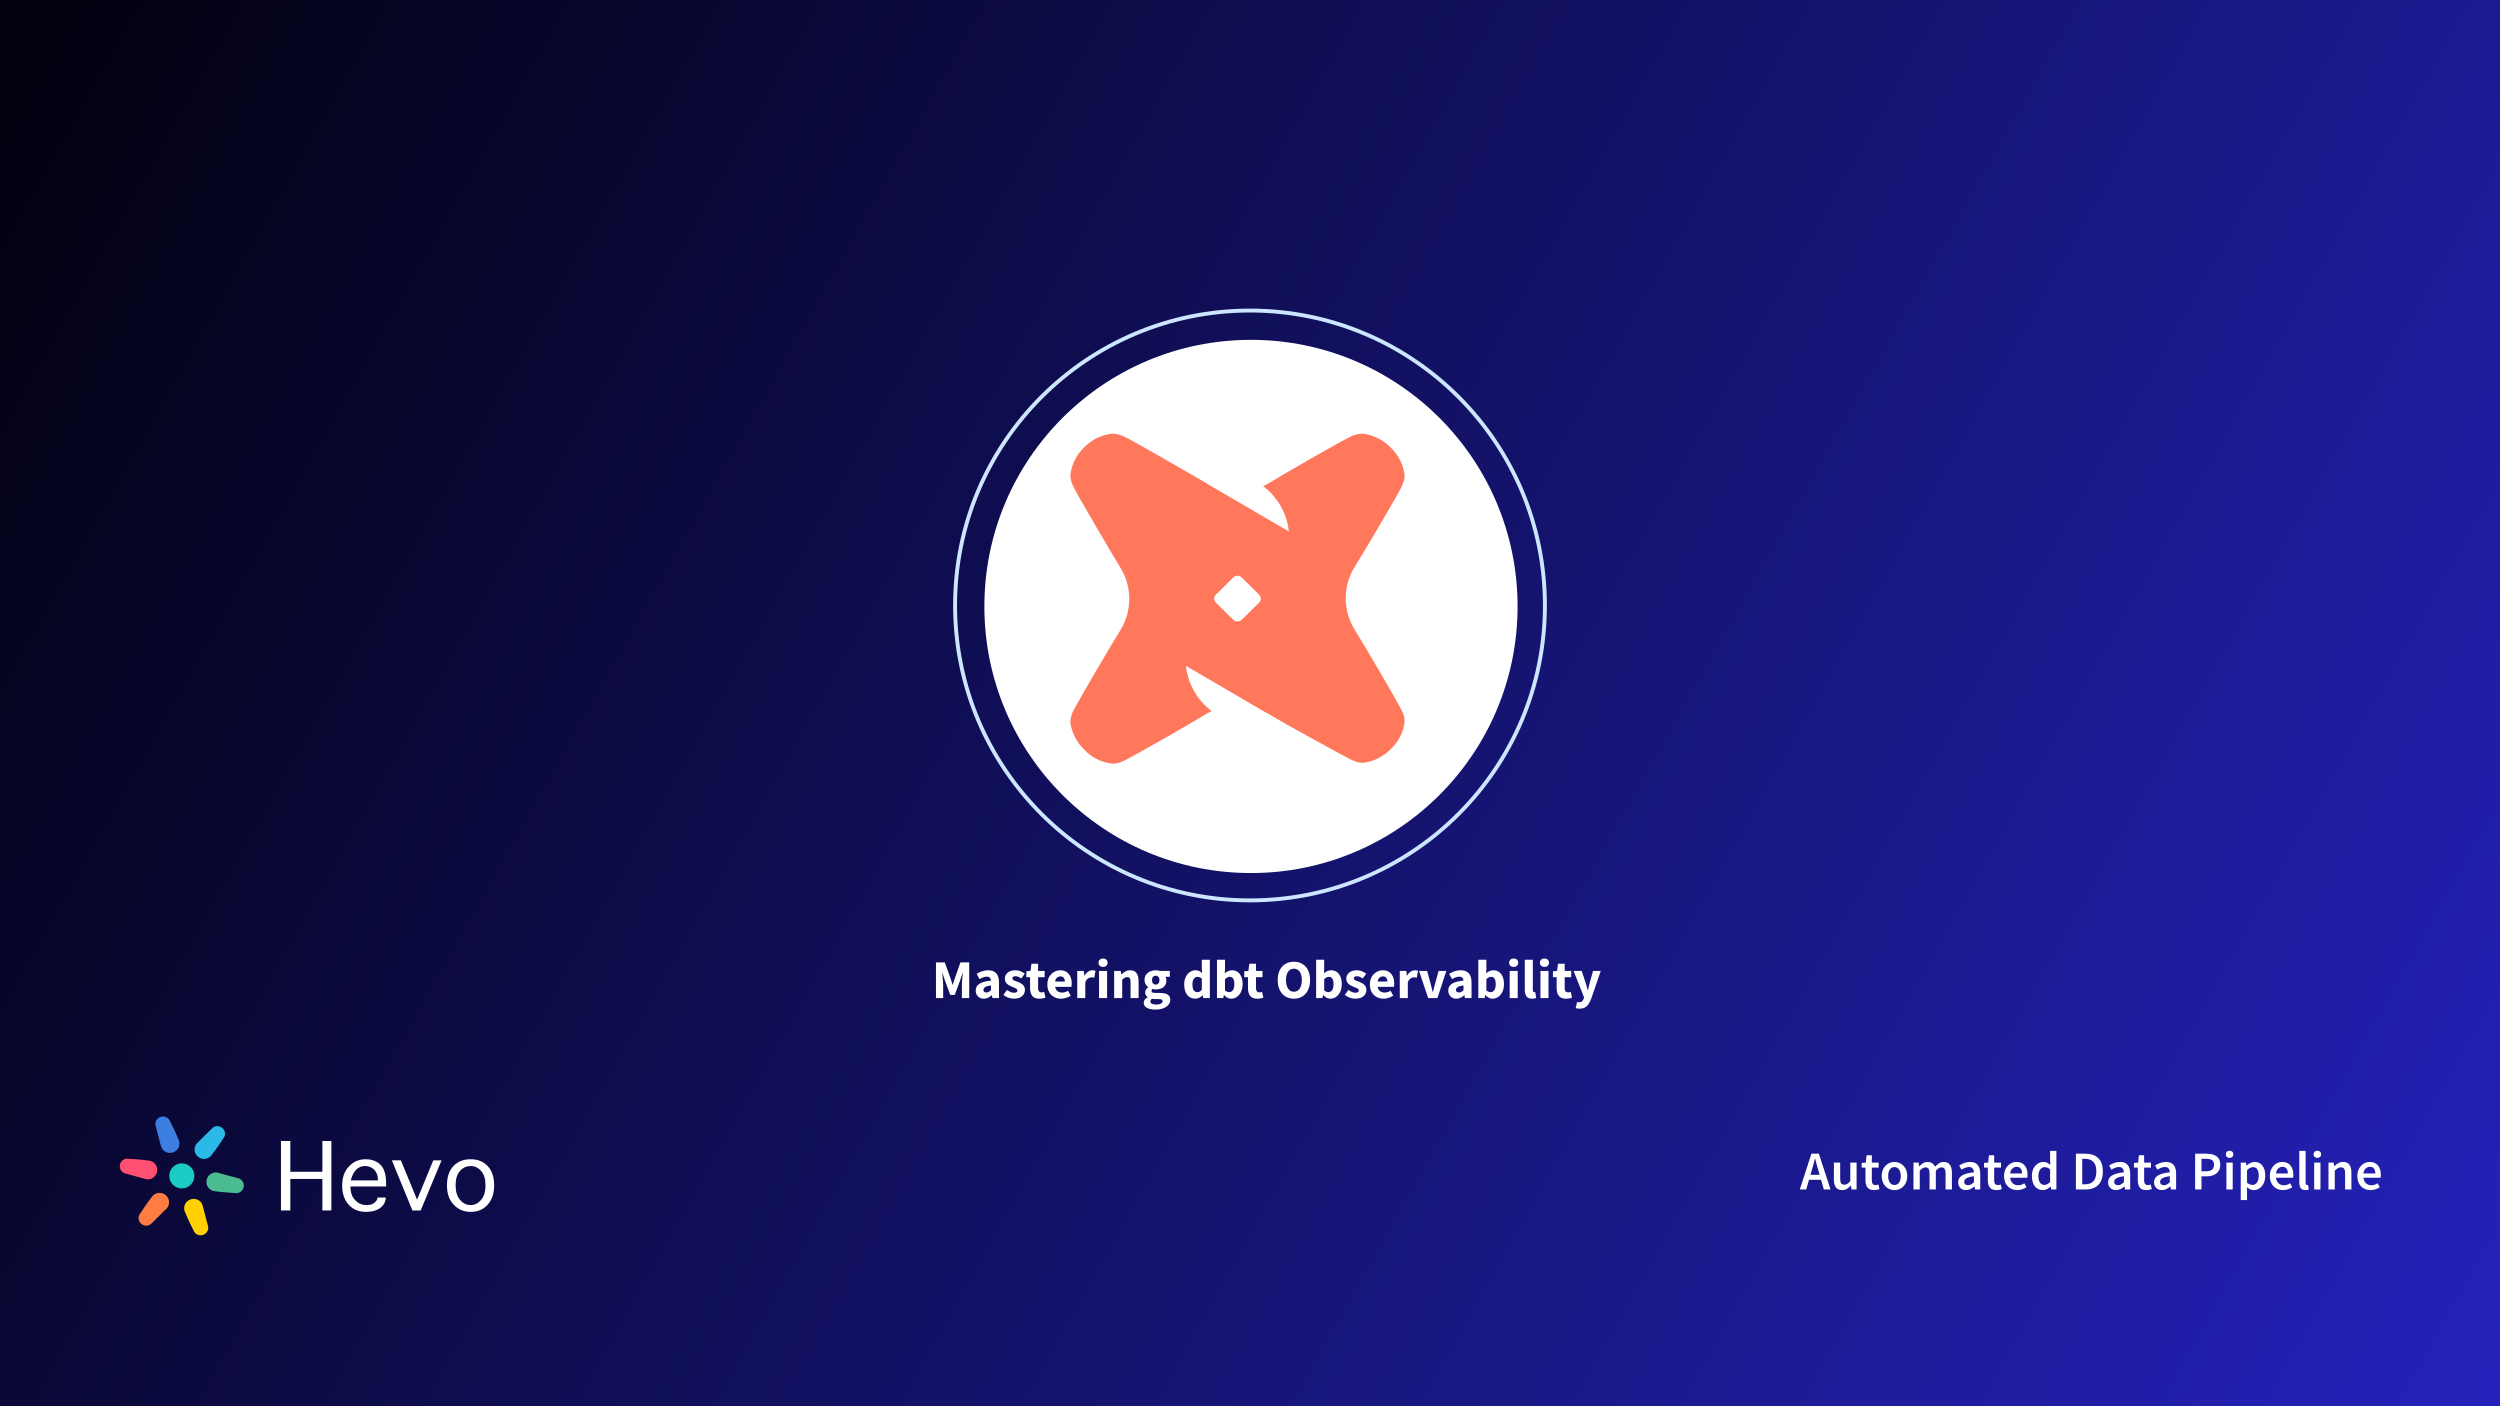
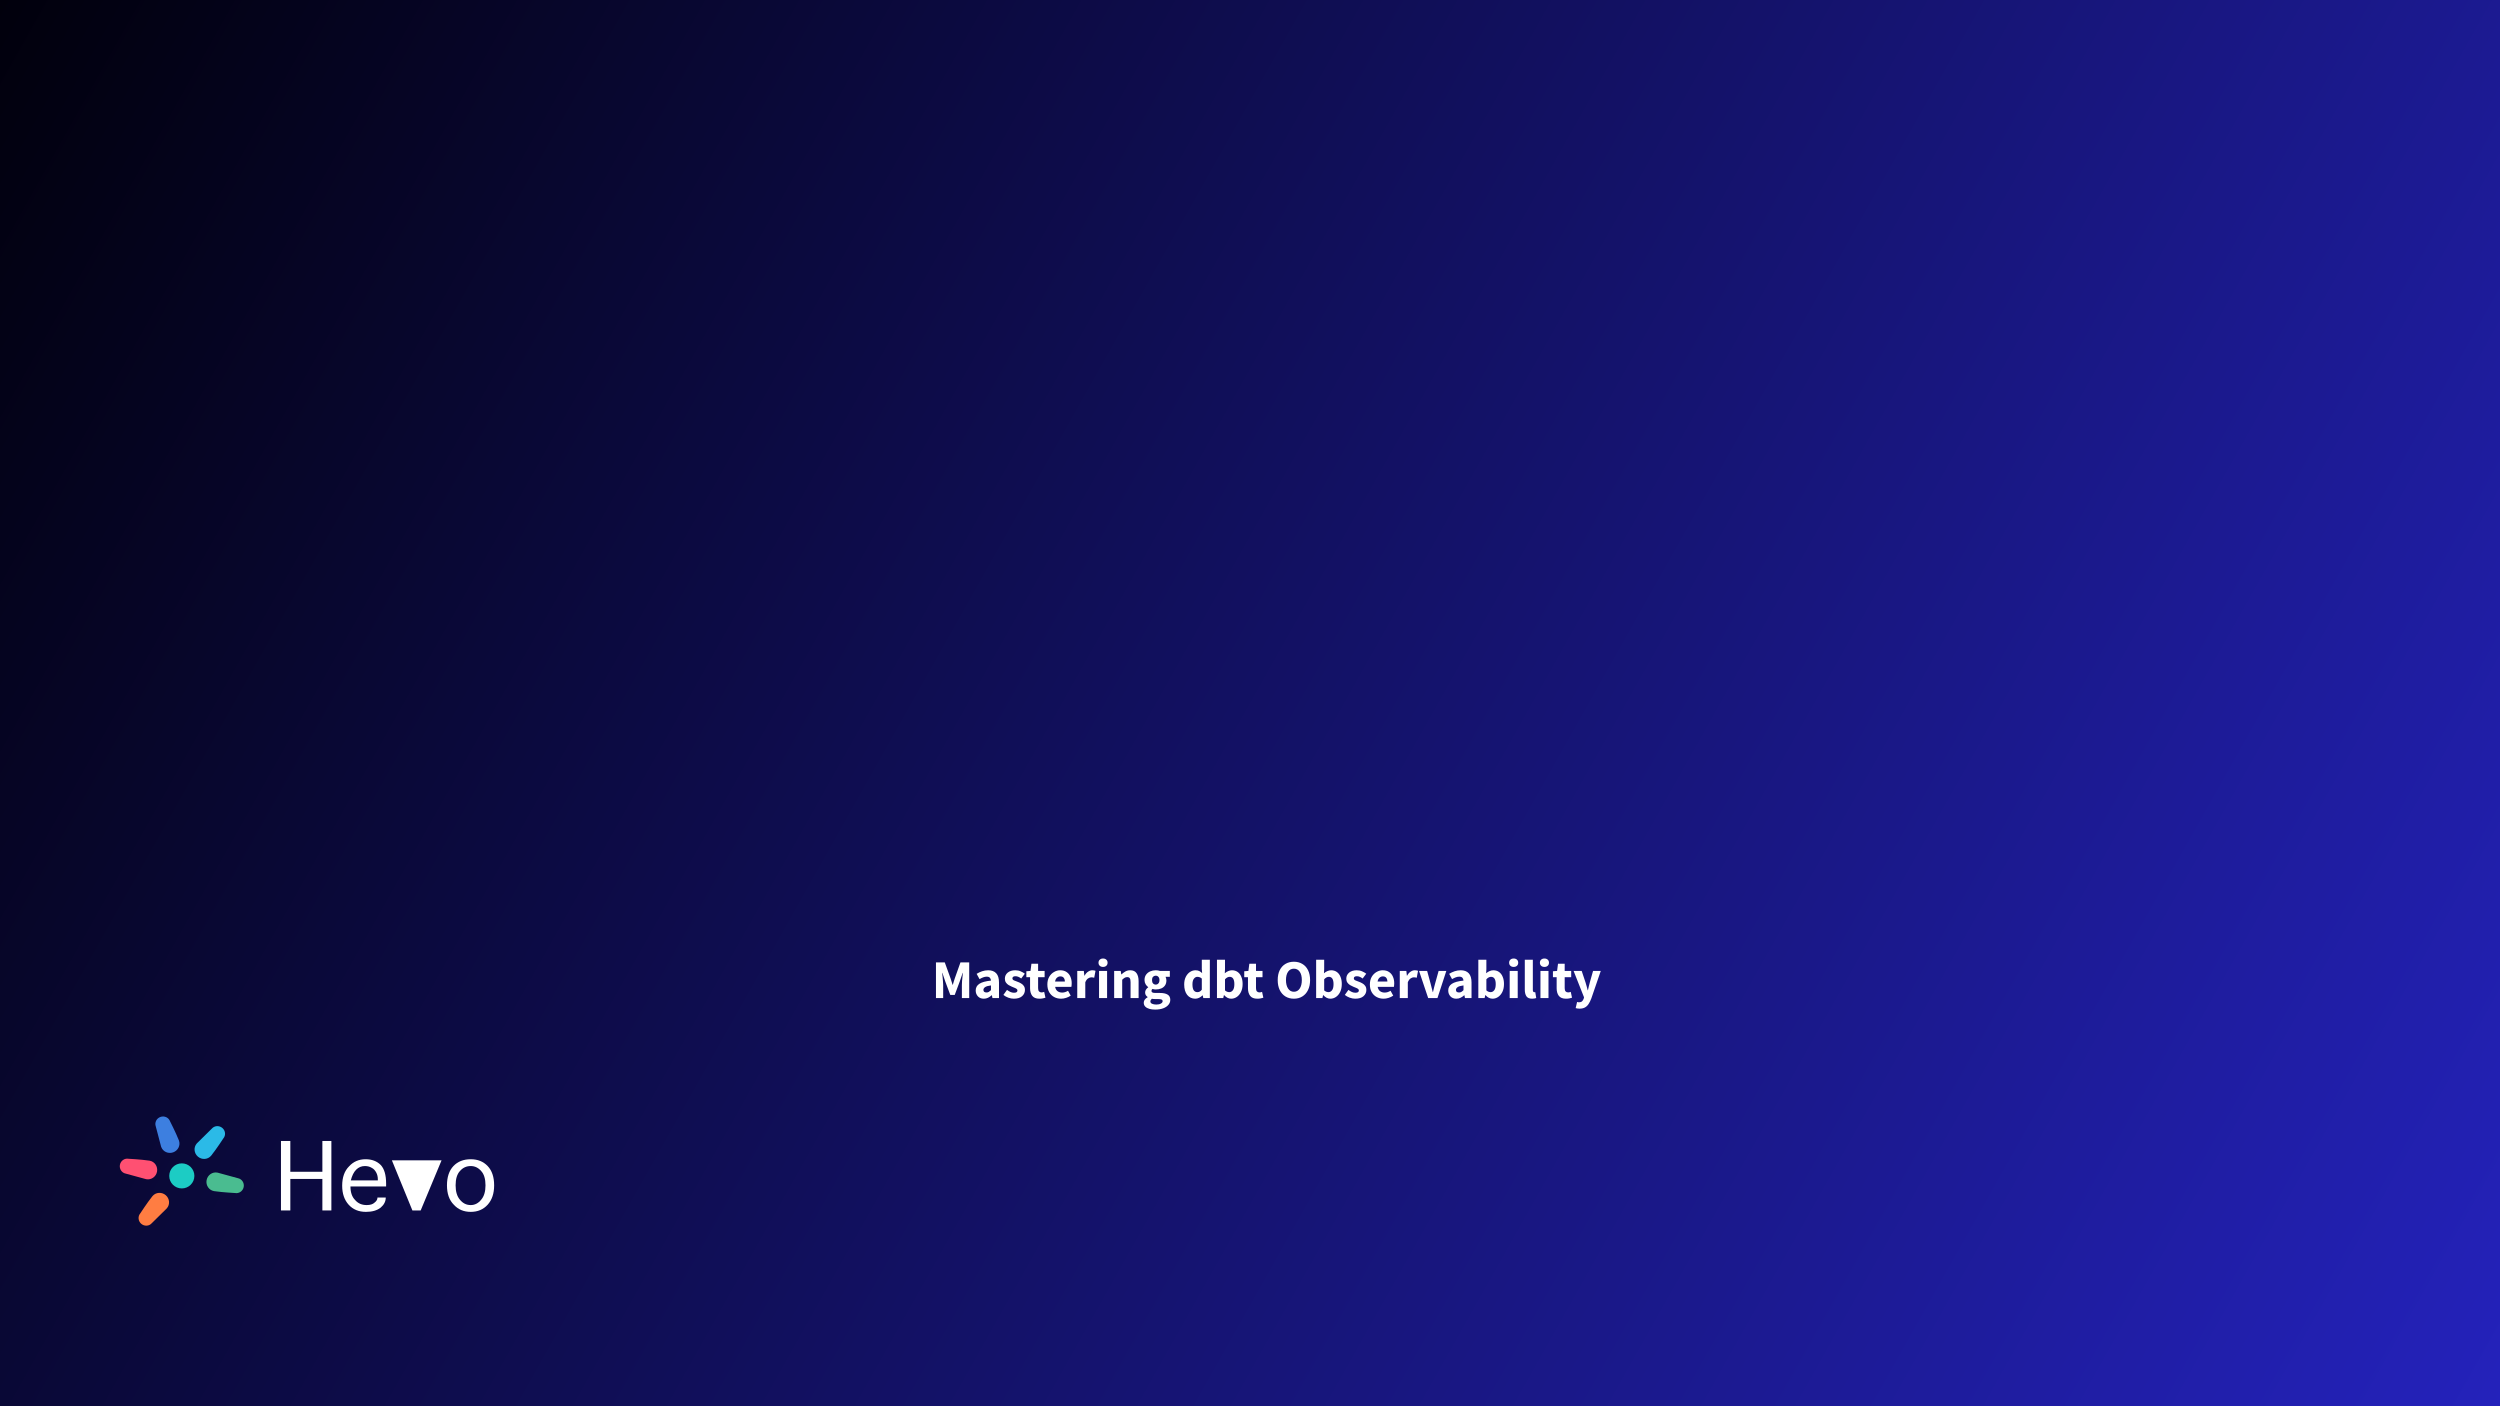
<svg xmlns="http://www.w3.org/2000/svg" width="1280" height="720" viewBox="0 0 1280 720" fill="none">
  <rect x="0" y="0" width="1280" height="720" fill="#333333" stroke="none" />
  <g clip-path="url(#clip0_17902_6998)">
    <rect width="1280" height="720" fill="url(#paint0_linear_17902_6998)" />
-     <path d="M927.619 599.256L926.975 601.496H931.651L931.007 599.256C930.708 598.285 930.419 597.287 930.139 596.26C929.878 595.233 929.616 594.216 929.355 593.208H929.243C929 594.235 928.739 595.261 928.459 596.288C928.198 597.296 927.918 598.285 927.619 599.256ZM921.487 609L927.451 590.688H931.259L937.223 609H933.807L932.379 604.044H926.219L924.791 609H921.487ZM943.179 609.336C941.704 609.336 940.631 608.86 939.959 607.908C939.287 606.956 938.951 605.612 938.951 603.876V595.252H942.171V603.456C942.171 604.595 942.339 605.397 942.675 605.864C943.011 606.331 943.552 606.564 944.299 606.564C944.896 606.564 945.419 606.415 945.867 606.116C946.334 605.817 946.828 605.332 947.351 604.66V595.252H950.571V609H947.939L947.687 606.984H947.603C947.006 607.693 946.352 608.263 945.643 608.692C944.934 609.121 944.112 609.336 943.179 609.336ZM959.493 609.336C957.907 609.336 956.777 608.879 956.105 607.964C955.452 607.031 955.125 605.827 955.125 604.352V597.8H953.165V595.392L955.293 595.252L955.685 591.5H958.373V595.252H961.873V597.8H958.373V604.352C958.373 605.957 959.017 606.76 960.305 606.76C960.548 606.76 960.8 606.732 961.061 606.676C961.323 606.601 961.547 606.527 961.733 606.452L962.293 608.832C961.92 608.963 961.491 609.075 961.005 609.168C960.539 609.28 960.035 609.336 959.493 609.336ZM969.957 609.336C968.818 609.336 967.754 609.056 966.765 608.496C965.776 607.917 964.973 607.096 964.357 606.032C963.741 604.949 963.433 603.652 963.433 602.14C963.433 600.609 963.741 599.312 964.357 598.248C964.973 597.165 965.776 596.344 966.765 595.784C967.754 595.205 968.818 594.916 969.957 594.916C971.114 594.916 972.188 595.205 973.177 595.784C974.166 596.344 974.969 597.165 975.585 598.248C976.201 599.312 976.509 600.609 976.509 602.14C976.509 603.652 976.201 604.949 975.585 606.032C974.969 607.096 974.166 607.917 973.177 608.496C972.188 609.056 971.114 609.336 969.957 609.336ZM969.957 606.704C970.965 606.704 971.758 606.284 972.337 605.444C972.916 604.604 973.205 603.503 973.205 602.14C973.205 600.759 972.916 599.648 972.337 598.808C971.758 597.968 970.965 597.548 969.957 597.548C968.949 597.548 968.156 597.968 967.577 598.808C967.017 599.648 966.737 600.759 966.737 602.14C966.737 603.503 967.017 604.604 967.577 605.444C968.156 606.284 968.949 606.704 969.957 606.704ZM979.696 609V595.252H982.356L982.58 597.128H982.692C983.271 596.512 983.896 595.989 984.568 595.56C985.259 595.131 986.034 594.916 986.892 594.916C987.9 594.916 988.703 595.14 989.3 595.588C989.916 596.017 990.383 596.615 990.7 597.38C991.354 596.671 992.035 596.083 992.744 595.616C993.472 595.149 994.266 594.916 995.124 594.916C996.58 594.916 997.654 595.392 998.344 596.344C999.035 597.296 999.38 598.64 999.38 600.376V609H996.132V600.796C996.132 599.657 995.955 598.855 995.6 598.388C995.264 597.921 994.742 597.688 994.032 597.688C993.174 597.688 992.212 598.257 991.148 599.396V609H987.928V600.796C987.928 599.657 987.751 598.855 987.396 598.388C987.06 597.921 986.528 597.688 985.8 597.688C984.942 597.688 983.98 598.257 982.916 599.396V609H979.696ZM1006.63 609.336C1005.43 609.336 1004.45 608.963 1003.69 608.216C1002.94 607.469 1002.57 606.499 1002.57 605.304C1002.57 603.829 1003.21 602.691 1004.5 601.888C1005.79 601.067 1007.84 600.507 1010.66 600.208C1010.64 599.48 1010.44 598.855 1010.07 598.332C1009.72 597.791 1009.07 597.52 1008.14 597.52C1007.47 597.52 1006.8 597.651 1006.15 597.912C1005.52 598.173 1004.89 598.491 1004.27 598.864L1003.1 596.708C1003.86 596.223 1004.72 595.803 1005.67 595.448C1006.64 595.093 1007.67 594.916 1008.75 594.916C1010.47 594.916 1011.75 595.429 1012.59 596.456C1013.45 597.464 1013.88 598.929 1013.88 600.852V609H1011.22L1010.99 607.488H1010.88C1010.27 608.011 1009.6 608.449 1008.89 608.804C1008.2 609.159 1007.45 609.336 1006.63 609.336ZM1007.66 606.816C1008.22 606.816 1008.73 606.685 1009.17 606.424C1009.64 606.144 1010.14 605.771 1010.66 605.304V602.224C1008.79 602.467 1007.49 602.831 1006.77 603.316C1006.04 603.783 1005.67 604.361 1005.67 605.052C1005.67 605.668 1005.86 606.116 1006.23 606.396C1006.61 606.676 1007.08 606.816 1007.66 606.816ZM1022.14 609.336C1020.55 609.336 1019.42 608.879 1018.75 607.964C1018.1 607.031 1017.77 605.827 1017.77 604.352V597.8H1015.81V595.392L1017.94 595.252L1018.33 591.5H1021.02V595.252H1024.52V597.8H1021.02V604.352C1021.02 605.957 1021.66 606.76 1022.95 606.76C1023.19 606.76 1023.44 606.732 1023.71 606.676C1023.97 606.601 1024.19 606.527 1024.38 606.452L1024.94 608.832C1024.56 608.963 1024.14 609.075 1023.65 609.168C1023.18 609.28 1022.68 609.336 1022.14 609.336ZM1032.85 609.336C1031.58 609.336 1030.44 609.056 1029.41 608.496C1028.38 607.917 1027.57 607.096 1026.97 606.032C1026.38 604.949 1026.08 603.652 1026.08 602.14C1026.08 600.647 1026.38 599.359 1026.97 598.276C1027.59 597.193 1028.38 596.363 1029.35 595.784C1030.32 595.205 1031.34 594.916 1032.41 594.916C1033.66 594.916 1034.7 595.196 1035.54 595.756C1036.38 596.297 1037.02 597.063 1037.45 598.052C1037.88 599.023 1038.09 600.152 1038.09 601.44C1038.09 602.112 1038.04 602.635 1037.95 603.008H1029.21C1029.36 604.221 1029.8 605.164 1030.53 605.836C1031.26 606.508 1032.17 606.844 1033.27 606.844C1033.87 606.844 1034.42 606.76 1034.93 606.592C1035.45 606.405 1035.96 606.153 1036.47 605.836L1037.56 607.852C1036.9 608.281 1036.18 608.636 1035.37 608.916C1034.57 609.196 1033.73 609.336 1032.85 609.336ZM1029.19 600.824H1035.29C1035.29 599.76 1035.06 598.929 1034.59 598.332C1034.12 597.716 1033.42 597.408 1032.49 597.408C1031.69 597.408 1030.97 597.707 1030.33 598.304C1029.72 598.883 1029.34 599.723 1029.19 600.824ZM1045.98 609.336C1044.26 609.336 1042.89 608.701 1041.87 607.432C1040.84 606.163 1040.33 604.399 1040.33 602.14C1040.33 600.647 1040.6 599.359 1041.14 598.276C1041.7 597.193 1042.43 596.363 1043.32 595.784C1044.22 595.205 1045.16 594.916 1046.15 594.916C1046.93 594.916 1047.6 595.056 1048.14 595.336C1048.7 595.597 1049.24 595.961 1049.76 596.428L1049.65 594.216V589.232H1052.87V609H1050.21L1049.99 607.516H1049.87C1049.37 608.02 1048.78 608.449 1048.11 608.804C1047.44 609.159 1046.73 609.336 1045.98 609.336ZM1046.77 606.676C1047.79 606.676 1048.75 606.163 1049.65 605.136V598.724C1049.18 598.295 1048.72 597.996 1048.25 597.828C1047.78 597.66 1047.32 597.576 1046.85 597.576C1045.97 597.576 1045.22 597.977 1044.58 598.78C1043.97 599.564 1043.66 600.675 1043.66 602.112C1043.66 603.587 1043.93 604.716 1044.47 605.5C1045.01 606.284 1045.78 606.676 1046.77 606.676ZM1062.86 609V590.688H1067.76C1070.56 590.688 1072.74 591.444 1074.31 592.956C1075.88 594.468 1076.66 596.736 1076.66 599.76C1076.66 602.803 1075.88 605.108 1074.34 606.676C1072.79 608.225 1070.65 609 1067.92 609H1062.86ZM1066.1 606.368H1067.53C1069.38 606.368 1070.81 605.836 1071.82 604.772C1072.82 603.689 1073.33 602.019 1073.33 599.76C1073.33 597.52 1072.82 595.887 1071.82 594.86C1070.81 593.833 1069.38 593.32 1067.53 593.32H1066.1V606.368ZM1083.41 609.336C1082.21 609.336 1081.23 608.963 1080.47 608.216C1079.72 607.469 1079.35 606.499 1079.35 605.304C1079.35 603.829 1079.99 602.691 1081.28 601.888C1082.57 601.067 1084.62 600.507 1087.44 600.208C1087.42 599.48 1087.22 598.855 1086.85 598.332C1086.5 597.791 1085.85 597.52 1084.92 597.52C1084.25 597.52 1083.58 597.651 1082.93 597.912C1082.3 598.173 1081.67 598.491 1081.06 598.864L1079.88 596.708C1080.64 596.223 1081.5 595.803 1082.46 595.448C1083.43 595.093 1084.45 594.916 1085.54 594.916C1087.25 594.916 1088.53 595.429 1089.37 596.456C1090.23 597.464 1090.66 598.929 1090.66 600.852V609H1088L1087.78 607.488H1087.66C1087.05 608.011 1086.38 608.449 1085.68 608.804C1084.98 609.159 1084.23 609.336 1083.41 609.336ZM1084.44 606.816C1085 606.816 1085.51 606.685 1085.96 606.424C1086.42 606.144 1086.92 605.771 1087.44 605.304V602.224C1085.57 602.467 1084.28 602.831 1083.55 603.316C1082.82 603.783 1082.46 604.361 1082.46 605.052C1082.46 605.668 1082.64 606.116 1083.02 606.396C1083.39 606.676 1083.86 606.816 1084.44 606.816ZM1098.92 609.336C1097.33 609.336 1096.2 608.879 1095.53 607.964C1094.88 607.031 1094.55 605.827 1094.55 604.352V597.8H1092.59V595.392L1094.72 595.252L1095.11 591.5H1097.8V595.252H1101.3V597.8H1097.8V604.352C1097.8 605.957 1098.44 606.76 1099.73 606.76C1099.97 606.76 1100.23 606.732 1100.49 606.676C1100.75 606.601 1100.97 606.527 1101.16 606.452L1101.72 608.832C1101.35 608.963 1100.92 609.075 1100.43 609.168C1099.96 609.28 1099.46 609.336 1098.92 609.336ZM1106.92 609.336C1105.73 609.336 1104.75 608.963 1103.98 608.216C1103.24 607.469 1102.86 606.499 1102.86 605.304C1102.86 603.829 1103.51 602.691 1104.79 601.888C1106.08 601.067 1108.14 600.507 1110.95 600.208C1110.94 599.48 1110.74 598.855 1110.37 598.332C1110.01 597.791 1109.37 597.52 1108.43 597.52C1107.76 597.52 1107.1 597.651 1106.45 597.912C1105.81 598.173 1105.19 598.491 1104.57 598.864L1103.39 596.708C1104.16 596.223 1105.02 595.803 1105.97 595.448C1106.94 595.093 1107.97 594.916 1109.05 594.916C1110.77 594.916 1112.05 595.429 1112.89 596.456C1113.75 597.464 1114.17 598.929 1114.17 600.852V609H1111.51L1111.29 607.488H1111.18C1110.56 608.011 1109.9 608.449 1109.19 608.804C1108.5 609.159 1107.74 609.336 1106.92 609.336ZM1107.96 606.816C1108.52 606.816 1109.02 606.685 1109.47 606.424C1109.94 606.144 1110.43 605.771 1110.95 605.304V602.224C1109.09 602.467 1107.79 602.831 1107.06 603.316C1106.33 603.783 1105.97 604.361 1105.97 605.052C1105.97 605.668 1106.16 606.116 1106.53 606.396C1106.9 606.676 1107.38 606.816 1107.96 606.816ZM1123.91 609V590.688H1129.68C1131.04 590.688 1132.26 590.865 1133.32 591.22C1134.39 591.575 1135.23 592.163 1135.84 592.984C1136.46 593.805 1136.77 594.925 1136.77 596.344C1136.77 597.688 1136.46 598.799 1135.84 599.676C1135.23 600.553 1134.4 601.207 1133.35 601.636C1132.3 602.065 1131.12 602.28 1129.79 602.28H1127.16V609H1123.91ZM1127.16 599.676H1129.54C1132.23 599.676 1133.57 598.565 1133.57 596.344C1133.57 595.187 1133.22 594.393 1132.51 593.964C1131.82 593.516 1130.79 593.292 1129.43 593.292H1127.16V599.676ZM1139.93 609V595.252H1143.15V609H1139.93ZM1141.55 592.844C1140.98 592.844 1140.51 592.676 1140.15 592.34C1139.8 592.004 1139.62 591.556 1139.62 590.996C1139.62 590.455 1139.8 590.016 1140.15 589.68C1140.51 589.344 1140.98 589.176 1141.55 589.176C1142.13 589.176 1142.6 589.344 1142.95 589.68C1143.31 590.016 1143.49 590.455 1143.49 590.996C1143.49 591.556 1143.31 592.004 1142.95 592.34C1142.6 592.676 1142.13 592.844 1141.55 592.844ZM1147.26 614.432V595.252H1149.92L1150.14 596.708H1150.25C1150.83 596.223 1151.48 595.803 1152.19 595.448C1152.91 595.093 1153.65 594.916 1154.4 594.916C1156.12 594.916 1157.44 595.551 1158.37 596.82C1159.33 598.089 1159.8 599.788 1159.8 601.916C1159.8 603.484 1159.52 604.828 1158.96 605.948C1158.4 607.049 1157.67 607.889 1156.78 608.468C1155.9 609.047 1154.95 609.336 1153.92 609.336C1153.33 609.336 1152.73 609.205 1152.13 608.944C1151.53 608.664 1150.95 608.291 1150.39 607.824L1150.48 610.12V614.432H1147.26ZM1153.25 606.676C1154.17 606.676 1154.93 606.275 1155.55 605.472C1156.16 604.669 1156.47 603.493 1156.47 601.944C1156.47 600.563 1156.24 599.489 1155.77 598.724C1155.3 597.959 1154.55 597.576 1153.5 597.576C1152.53 597.576 1151.52 598.089 1150.48 599.116V605.528C1150.98 605.939 1151.47 606.237 1151.93 606.424C1152.4 606.592 1152.84 606.676 1153.25 606.676ZM1168.94 609.336C1167.67 609.336 1166.53 609.056 1165.5 608.496C1164.47 607.917 1163.66 607.096 1163.06 606.032C1162.47 604.949 1162.17 603.652 1162.17 602.14C1162.17 600.647 1162.47 599.359 1163.06 598.276C1163.68 597.193 1164.47 596.363 1165.44 595.784C1166.41 595.205 1167.43 594.916 1168.5 594.916C1169.75 594.916 1170.79 595.196 1171.63 595.756C1172.47 596.297 1173.11 597.063 1173.54 598.052C1173.96 599.023 1174.18 600.152 1174.18 601.44C1174.18 602.112 1174.13 602.635 1174.04 603.008H1165.3C1165.45 604.221 1165.89 605.164 1166.62 605.836C1167.35 606.508 1168.26 606.844 1169.36 606.844C1169.96 606.844 1170.51 606.76 1171.02 606.592C1171.54 606.405 1172.05 606.153 1172.56 605.836L1173.65 607.852C1172.99 608.281 1172.27 608.636 1171.46 608.916C1170.66 609.196 1169.82 609.336 1168.94 609.336ZM1165.28 600.824H1171.38C1171.38 599.76 1171.15 598.929 1170.68 598.332C1170.21 597.716 1169.51 597.408 1168.58 597.408C1167.78 597.408 1167.06 597.707 1166.42 598.304C1165.81 598.883 1165.42 599.723 1165.28 600.824ZM1180.39 609.336C1179.25 609.336 1178.44 608.991 1177.95 608.3C1177.49 607.609 1177.25 606.667 1177.25 605.472V589.232H1180.47V605.64C1180.47 606.032 1180.55 606.312 1180.7 606.48C1180.85 606.629 1181.01 606.704 1181.17 606.704C1181.25 606.704 1181.31 606.704 1181.37 606.704C1181.45 606.685 1181.55 606.667 1181.68 606.648L1182.1 609.056C1181.91 609.131 1181.67 609.196 1181.37 609.252C1181.09 609.308 1180.76 609.336 1180.39 609.336ZM1184.86 609V595.252H1188.08V609H1184.86ZM1186.48 592.844C1185.9 592.844 1185.44 592.676 1185.08 592.34C1184.73 592.004 1184.55 591.556 1184.55 590.996C1184.55 590.455 1184.73 590.016 1185.08 589.68C1185.44 589.344 1185.9 589.176 1186.48 589.176C1187.06 589.176 1187.53 589.344 1187.88 589.68C1188.24 590.016 1188.41 590.455 1188.41 590.996C1188.41 591.556 1188.24 592.004 1187.88 592.34C1187.53 592.676 1187.06 592.844 1186.48 592.844ZM1192.18 609V595.252H1194.84L1195.07 597.1H1195.18C1195.8 596.503 1196.47 595.989 1197.2 595.56C1197.92 595.131 1198.76 594.916 1199.69 594.916C1201.16 594.916 1202.24 595.392 1202.91 596.344C1203.58 597.296 1203.92 598.64 1203.92 600.376V609H1200.7V600.796C1200.7 599.657 1200.53 598.855 1200.19 598.388C1199.86 597.921 1199.31 597.688 1198.54 597.688C1197.94 597.688 1197.41 597.837 1196.94 598.136C1196.5 598.416 1195.98 598.836 1195.4 599.396V609H1192.18ZM1213.73 609.336C1212.46 609.336 1211.32 609.056 1210.29 608.496C1209.26 607.917 1208.45 607.096 1207.85 606.032C1207.26 604.949 1206.96 603.652 1206.96 602.14C1206.96 600.647 1207.26 599.359 1207.85 598.276C1208.47 597.193 1209.26 596.363 1210.23 595.784C1211.2 595.205 1212.22 594.916 1213.28 594.916C1214.54 594.916 1215.58 595.196 1216.42 595.756C1217.26 596.297 1217.9 597.063 1218.32 598.052C1218.75 599.023 1218.97 600.152 1218.97 601.44C1218.97 602.112 1218.92 602.635 1218.83 603.008H1210.09C1210.24 604.221 1210.68 605.164 1211.41 605.836C1212.14 606.508 1213.05 606.844 1214.15 606.844C1214.75 606.844 1215.3 606.76 1215.8 606.592C1216.33 606.405 1216.84 606.153 1217.34 605.836L1218.44 607.852C1217.78 608.281 1217.06 608.636 1216.25 608.916C1215.45 609.196 1214.61 609.336 1213.73 609.336ZM1210.06 600.824H1216.17C1216.17 599.76 1215.94 598.929 1215.47 598.332C1215 597.716 1214.3 597.408 1213.37 597.408C1212.57 597.408 1211.85 597.707 1211.21 598.304C1210.6 598.883 1210.21 599.723 1210.06 600.824Z" fill="white" />
    <path d="M165.057 619.747V603.614H148.649V619.747H143.855V584.18H148.649V599.947H165.057V584.18H169.666V619.747H165.057Z" fill="white" />
    <path d="M193.265 613.147H197.506C197.506 615.102 196.645 616.814 194.924 618.28C193.081 619.747 190.561 620.48 187.365 620.48C183.678 620.48 180.728 619.258 178.516 616.814C176.303 614.369 175.197 611.13 175.197 607.097C175.197 602.819 176.365 599.519 178.7 597.197C180.913 594.752 183.74 593.53 187.181 593.53C190.377 593.53 192.958 594.508 194.924 596.464C196.768 598.419 197.69 601.597 197.69 605.997V607.464H179.438C179.438 610.519 180.237 612.841 181.834 614.43C183.309 616.141 185.276 616.997 187.734 616.997C189.578 616.997 190.93 616.569 191.79 615.714C192.773 614.98 193.265 614.125 193.265 613.147ZM179.622 604.347H193.45V603.797C193.45 602.575 193.204 601.475 192.712 600.497C192.097 599.275 191.299 598.419 190.315 597.93C189.332 597.319 188.164 597.014 186.812 597.014C185.092 597.014 183.617 597.625 182.388 598.847C181.158 600.069 180.237 601.902 179.622 604.347Z" fill="white" />
-     <path d="M221.842 594.08H226.082L215.389 619.747H211.149L200.64 594.08H205.249L213.545 614.247L221.842 594.08Z" fill="white" />
+     <path d="M221.842 594.08H226.082L215.389 619.747H211.149L200.64 594.08H205.249L221.842 594.08Z" fill="white" />
    <path d="M241.016 620.48C237.452 620.48 234.563 619.258 232.351 616.814C230.015 614.491 228.848 611.191 228.848 606.914C228.848 602.636 229.954 599.336 232.166 597.014C234.379 594.691 237.329 593.53 241.016 593.53C244.58 593.53 247.469 594.691 249.681 597.014C251.894 599.336 253 602.636 253 606.914C253 611.069 251.894 614.369 249.681 616.814C247.469 619.258 244.58 620.48 241.016 620.48ZM241.016 616.997C243.105 616.997 244.888 616.08 246.363 614.247C247.838 612.536 248.575 610.091 248.575 606.914C248.575 603.614 247.838 601.169 246.363 599.58C244.888 597.869 243.105 597.014 241.016 597.014C238.804 597.014 236.96 597.869 235.485 599.58C234.01 601.169 233.273 603.614 233.273 606.914C233.273 610.091 234.01 612.536 235.485 614.247C236.96 616.08 238.804 616.997 241.016 616.997Z" fill="white" />
    <path d="M99.526 602.06C99.526 605.605 96.643 608.48 93.087 608.48C89.531 608.48 86.649 605.605 86.649 602.06C86.649 598.514 89.531 595.64 93.087 595.64C96.643 595.64 99.526 598.514 99.526 602.06Z" fill="#1CCCC4" />
    <path d="M91.509 583.681C90.002 579.86 87.075 574.14 87.075 574.14C86.385 572.176 84.187 571.157 82.165 571.865C80.142 572.572 79.062 574.738 79.752 576.702L82.424 586.86L82.519 587.182C83.377 589.626 86.113 590.894 88.629 590.014C91.146 589.133 92.49 586.438 91.632 583.994C91.632 583.994 91.557 583.803 91.509 583.681Z" fill="#3D7FE0" />
-     <path d="M94.666 620.438C96.173 624.259 99.1 629.979 99.1 629.979C99.79 631.943 101.988 632.962 104.011 632.254C106.033 631.547 107.113 629.381 106.423 627.417L103.751 617.259L103.657 616.937C102.798 614.493 100.062 613.225 97.546 614.106C95.029 614.986 93.685 617.681 94.543 620.126C94.543 620.126 94.618 620.316 94.666 620.438Z" fill="#FFD101" />
    <path d="M108.261 591.508C110.826 588.296 114.33 582.908 114.33 582.908C115.691 581.33 115.477 578.923 113.851 577.53C112.226 576.138 109.805 576.288 108.443 577.865L100.957 585.252L100.725 585.494C99.031 587.458 99.298 590.454 101.321 592.187C103.344 593.92 106.357 593.733 108.051 591.77C108.051 591.77 108.179 591.61 108.261 591.508Z" fill="#2BBAE7" />
    <path d="M77.915 612.612C75.35 615.824 71.845 621.212 71.845 621.212C70.484 622.789 70.698 625.197 72.324 626.59C73.95 627.982 76.371 627.832 77.732 626.254L85.218 618.868L85.45 618.625C87.144 616.662 86.877 613.666 84.854 611.933C82.831 610.2 79.818 610.387 78.125 612.35C78.125 612.35 77.996 612.509 77.915 612.612Z" fill="#FF7D42" />
    <path d="M109.839 609.886C113.911 610.495 120.343 610.828 120.343 610.828C122.394 611.214 124.378 609.825 124.774 607.725C125.171 605.625 123.83 603.609 121.779 603.223L111.621 600.451L111.294 600.372C108.742 599.891 106.273 601.62 105.779 604.233C105.286 606.847 106.954 609.355 109.506 609.836C109.506 609.836 109.709 609.867 109.839 609.886Z" fill="#4ABC90" />
    <path d="M76.336 594.234C72.264 593.625 65.832 593.292 65.832 593.292C63.781 592.906 61.797 594.295 61.401 596.395C61.004 598.495 62.345 600.51 64.396 600.897L74.554 603.669L74.881 603.748C77.433 604.229 79.902 602.5 80.396 599.887C80.889 597.273 79.221 594.765 76.668 594.284C76.668 594.284 76.466 594.253 76.336 594.234Z" fill="#FF5072" />
-     <circle cx="640" cy="310" r="151" stroke="#CDE6FF" stroke-width="2" />
-     <circle cx="640.5" cy="310.5" r="136.5" fill="white" />
    <g opacity="0.9" clip-path="url(#clip1_17902_6998)">
      <g clip-path="url(#clip2_17902_6998)">
-         <path d="M711.91 229.031C715.926 232.849 718.568 237.899 719.181 243.386C719.181 245.681 718.568 247.204 717.173 250.104C715.778 253.004 698.595 282.339 693.48 290.435C690.542 295.171 688.999 300.825 688.999 306.333C688.999 311.841 690.542 317.495 693.48 322.232C698.595 330.327 715.778 359.829 717.173 362.729C718.568 365.629 719.181 367.006 719.181 369.301C718.568 374.809 716.095 379.838 712.058 383.51C708.19 387.474 703.075 390.082 697.664 390.541C695.34 390.541 693.797 389.936 691.007 388.559C688.217 387.182 657.887 370.678 649.686 365.629C649.073 365.316 648.439 364.857 647.678 364.565L607.118 340.884C608.048 348.521 611.45 355.865 617.03 361.206C618.108 362.27 619.207 363.188 620.433 364.106C619.503 364.565 618.425 365.024 617.495 365.629C609.295 370.678 579.408 387.641 576.47 389.018C573.532 390.395 572.137 391 569.664 391C564.085 390.395 558.991 387.954 555.271 383.969C551.255 380.151 548.613 375.101 548 369.614C548.148 367.319 548.782 365.024 550.008 363.042C551.403 360.142 568.586 330.64 573.701 322.545C576.639 317.808 578.182 312.3 578.182 306.646C578.182 300.992 576.639 295.484 573.701 290.748C568.586 282.339 551.255 252.858 550.008 249.958C548.761 247.976 548.148 245.681 548 243.386C548.613 237.878 551.086 232.849 555.123 229.031C558.97 225.046 564.063 222.605 569.643 222C571.968 222.146 574.293 222.772 576.449 223.982C578.922 225.046 600.756 237.586 612.359 244.304L615.001 245.827C615.931 246.432 616.713 246.891 617.326 247.204L618.573 247.976L659.894 272.116C658.964 262.956 654.167 254.548 646.727 248.894C647.657 248.435 648.735 247.976 649.665 247.371C657.865 242.322 687.752 225.213 690.69 223.982C692.698 222.772 695.023 222.146 697.496 222C702.906 222.605 708.021 225.046 711.889 229.031H711.91ZM635.757 317.349L644.571 308.649C645.818 307.418 645.818 305.603 644.571 304.372L635.757 295.671C634.51 294.44 632.671 294.44 631.424 295.671L622.61 304.372C621.363 305.603 621.363 307.418 622.61 308.649L631.424 317.349C632.502 318.413 634.51 318.413 635.757 317.349ZM711.91 229.031C715.926 232.849 718.568 237.899 719.181 243.386C719.181 245.681 718.568 247.204 717.173 250.104C715.778 253.004 698.595 282.339 693.48 290.435C690.542 295.171 688.999 300.825 688.999 306.333C688.999 311.841 690.542 317.495 693.48 322.232C698.595 330.327 715.778 359.829 717.173 362.729C718.568 365.629 719.181 367.006 719.181 369.301C718.568 374.809 716.095 379.838 712.058 383.51C708.19 387.474 703.075 390.082 697.664 390.541C695.34 390.541 693.797 389.936 691.007 388.559C688.217 387.182 657.887 370.678 649.686 365.629C649.073 365.316 648.439 364.857 647.678 364.565L607.118 340.884C608.048 348.521 611.45 355.865 617.03 361.206C618.108 362.27 619.207 363.188 620.433 364.106C619.503 364.565 618.425 365.024 617.495 365.629C609.295 370.678 579.408 387.641 576.47 389.018C573.532 390.395 572.137 391 569.664 391C564.085 390.395 558.991 387.954 555.271 383.969C551.255 380.151 548.613 375.101 548 369.614C548.148 367.319 548.782 365.024 550.008 363.042C551.403 360.142 568.586 330.64 573.701 322.545C576.639 317.808 578.182 312.3 578.182 306.646C578.182 300.992 576.639 295.484 573.701 290.748C568.586 282.339 551.255 252.858 550.008 249.958C548.761 247.976 548.148 245.681 548 243.386C548.613 237.878 551.086 232.849 555.123 229.031C558.97 225.046 564.063 222.605 569.643 222C571.968 222.146 574.293 222.772 576.449 223.982C578.922 225.046 600.756 237.586 612.359 244.304L615.001 245.827C615.931 246.432 616.713 246.891 617.326 247.204L618.573 247.976L659.894 272.116C658.964 262.956 654.167 254.548 646.727 248.894C647.657 248.435 648.735 247.976 649.665 247.371C657.865 242.322 687.752 225.213 690.69 223.982C692.698 222.772 695.023 222.146 697.496 222C702.906 222.605 708.021 225.046 711.889 229.031H711.91ZM635.757 317.349L644.571 308.649C645.818 307.418 645.818 305.603 644.571 304.372L635.757 295.671C634.51 294.44 632.671 294.44 631.424 295.671L622.61 304.372C621.363 305.603 621.363 307.418 622.61 308.649L631.424 317.349C632.502 318.413 634.51 318.413 635.757 317.349Z" fill="#FF694A" />
-       </g>
+         </g>
    </g>
    <path d="M479.211 511V492.744H483.719L486.659 500.864C486.845 501.387 487.023 501.937 487.191 502.516C487.359 503.095 487.536 503.664 487.723 504.224H487.835C488.021 503.664 488.189 503.095 488.339 502.516C488.507 501.937 488.684 501.387 488.871 500.864L491.755 492.744H496.235V511H492.483V504.308C492.483 503.711 492.511 503.048 492.567 502.32C492.641 501.573 492.716 500.827 492.791 500.08C492.884 499.333 492.959 498.671 493.015 498.092H492.903L491.419 502.432L488.815 509.404H486.547L483.943 502.432L482.487 498.092H482.375C482.449 498.671 482.524 499.333 482.599 500.08C482.673 500.827 482.739 501.573 482.795 502.32C482.869 503.048 482.907 503.711 482.907 504.308V511H479.211ZM503.703 511.336C502.433 511.336 501.425 510.935 500.679 510.132C499.932 509.311 499.559 508.312 499.559 507.136C499.559 505.68 500.175 504.541 501.407 503.72C502.639 502.899 504.627 502.348 507.371 502.068C507.333 501.452 507.147 500.967 506.811 500.612C506.493 500.239 505.952 500.052 505.187 500.052C504.608 500.052 504.02 500.164 503.423 500.388C502.825 500.612 502.191 500.92 501.519 501.312L500.035 498.596C500.912 498.055 501.845 497.616 502.835 497.28C503.843 496.944 504.888 496.776 505.971 496.776C507.744 496.776 509.107 497.289 510.059 498.316C511.011 499.343 511.487 500.92 511.487 503.048V511H508.127L507.847 509.572H507.735C507.156 510.095 506.531 510.524 505.859 510.86C505.205 511.177 504.487 511.336 503.703 511.336ZM505.103 508.144C505.569 508.144 505.971 508.041 506.307 507.836C506.661 507.612 507.016 507.323 507.371 506.968V504.532C505.915 504.719 504.907 505.017 504.347 505.428C503.787 505.82 503.507 506.287 503.507 506.828C503.507 507.276 503.647 507.612 503.927 507.836C504.225 508.041 504.617 508.144 505.103 508.144ZM519.056 511.336C518.142 511.336 517.199 511.159 516.228 510.804C515.276 510.449 514.446 509.983 513.736 509.404L515.584 506.828C516.219 507.295 516.826 507.659 517.404 507.92C518.002 508.163 518.59 508.284 519.168 508.284C519.784 508.284 520.232 508.181 520.512 507.976C520.792 507.752 520.932 507.463 520.932 507.108C520.932 506.791 520.792 506.529 520.512 506.324C520.251 506.119 519.906 505.932 519.476 505.764C519.047 505.577 518.59 505.391 518.104 505.204C517.544 504.98 516.984 504.7 516.424 504.364C515.883 504.028 515.426 503.599 515.052 503.076C514.679 502.535 514.492 501.881 514.492 501.116C514.492 499.828 514.978 498.783 515.948 497.98C516.938 497.177 518.226 496.776 519.812 496.776C520.876 496.776 521.81 496.963 522.612 497.336C523.434 497.691 524.134 498.092 524.712 498.54L522.864 501.004C522.379 500.631 521.894 500.341 521.408 500.136C520.923 499.931 520.438 499.828 519.952 499.828C518.888 499.828 518.356 500.192 518.356 500.92C518.356 501.368 518.618 501.713 519.14 501.956C519.682 502.18 520.307 502.423 521.016 502.684C521.614 502.889 522.192 503.16 522.752 503.496C523.331 503.813 523.807 504.243 524.18 504.784C524.572 505.307 524.768 505.997 524.768 506.856C524.768 508.107 524.283 509.171 523.312 510.048C522.342 510.907 520.923 511.336 519.056 511.336ZM532.184 511.336C530.466 511.336 529.234 510.841 528.488 509.852C527.76 508.863 527.396 507.565 527.396 505.96V500.332H525.492V497.28L527.62 497.112L528.096 493.416H531.512V497.112H534.844V500.332H531.512V505.904C531.512 506.688 531.67 507.257 531.988 507.612C532.324 507.948 532.762 508.116 533.304 508.116C533.528 508.116 533.752 508.088 533.976 508.032C534.218 507.976 534.433 507.911 534.62 507.836L535.264 510.832C534.909 510.944 534.47 511.056 533.948 511.168C533.444 511.28 532.856 511.336 532.184 511.336ZM543.278 511.336C541.953 511.336 540.758 511.047 539.694 510.468C538.63 509.889 537.79 509.059 537.174 507.976C536.558 506.893 536.25 505.587 536.25 504.056C536.25 502.544 536.558 501.247 537.174 500.164C537.809 499.081 538.63 498.251 539.638 497.672C540.646 497.075 541.701 496.776 542.802 496.776C544.128 496.776 545.22 497.075 546.078 497.672C546.956 498.251 547.609 499.044 548.038 500.052C548.486 501.041 548.71 502.171 548.71 503.44C548.71 503.795 548.692 504.149 548.654 504.504C548.617 504.84 548.58 505.092 548.542 505.26H540.226C540.413 506.268 540.833 507.015 541.486 507.5C542.14 507.967 542.924 508.2 543.838 508.2C544.828 508.2 545.826 507.892 546.834 507.276L548.206 509.768C547.497 510.253 546.704 510.636 545.826 510.916C544.949 511.196 544.1 511.336 543.278 511.336ZM540.198 502.544H545.21C545.21 501.779 545.024 501.153 544.65 500.668C544.296 500.164 543.708 499.912 542.886 499.912C542.252 499.912 541.682 500.136 541.178 500.584C540.674 501.013 540.348 501.667 540.198 502.544ZM551.554 511V497.112H554.914L555.194 499.548H555.306C555.81 498.615 556.417 497.924 557.126 497.476C557.836 497.009 558.545 496.776 559.254 496.776C559.646 496.776 559.973 496.804 560.234 496.86C560.496 496.897 560.72 496.963 560.906 497.056L560.234 500.612C559.992 500.537 559.749 500.481 559.506 500.444C559.282 500.407 559.021 500.388 558.722 500.388C558.2 500.388 557.649 500.584 557.07 500.976C556.51 501.349 556.044 502.003 555.67 502.936V511H551.554ZM562.711 511V497.112H566.827V511H562.711ZM564.755 495.068C564.064 495.068 563.504 494.872 563.075 494.48C562.645 494.088 562.431 493.565 562.431 492.912C562.431 492.259 562.645 491.736 563.075 491.344C563.504 490.952 564.064 490.756 564.755 490.756C565.445 490.756 566.005 490.952 566.435 491.344C566.864 491.736 567.079 492.259 567.079 492.912C567.079 493.565 566.864 494.088 566.435 494.48C566.005 494.872 565.445 495.068 564.755 495.068ZM570.449 511V497.112H573.809L574.089 498.876H574.201C574.798 498.316 575.452 497.831 576.161 497.42C576.889 496.991 577.72 496.776 578.653 496.776C580.165 496.776 581.257 497.28 581.929 498.288C582.62 499.277 582.965 500.64 582.965 502.376V511H578.849V502.908C578.849 501.9 578.709 501.209 578.429 500.836C578.168 500.463 577.738 500.276 577.141 500.276C576.618 500.276 576.17 500.397 575.797 500.64C575.424 500.864 575.013 501.191 574.565 501.62V511H570.449ZM591.428 516.908C590.346 516.908 589.366 516.787 588.488 516.544C587.611 516.301 586.911 515.919 586.388 515.396C585.866 514.873 585.604 514.201 585.604 513.38C585.604 512.26 586.267 511.327 587.592 510.58V510.468C587.238 510.225 586.93 509.917 586.668 509.544C586.426 509.171 586.304 508.695 586.304 508.116C586.304 507.612 586.454 507.127 586.752 506.66C587.051 506.193 587.424 505.811 587.872 505.512V505.4C587.387 505.064 586.948 504.579 586.556 503.944C586.183 503.309 585.996 502.591 585.996 501.788C585.996 500.668 586.267 499.744 586.808 499.016C587.35 498.269 588.059 497.709 588.936 497.336C589.814 496.963 590.747 496.776 591.736 496.776C592.558 496.776 593.276 496.888 593.892 497.112H598.96V500.108H596.748C596.879 500.313 596.982 500.575 597.056 500.892C597.15 501.209 597.196 501.555 597.196 501.928C597.196 502.992 596.954 503.869 596.468 504.56C595.983 505.251 595.33 505.764 594.508 506.1C593.687 506.436 592.763 506.604 591.736 506.604C591.195 506.604 590.635 506.511 590.056 506.324C589.72 506.604 589.552 506.949 589.552 507.36C589.552 507.715 589.711 507.976 590.028 508.144C590.346 508.312 590.887 508.396 591.652 508.396H593.892C595.61 508.396 596.916 508.676 597.812 509.236C598.727 509.777 599.184 510.673 599.184 511.924C599.184 512.876 598.867 513.725 598.232 514.472C597.598 515.237 596.702 515.835 595.544 516.264C594.387 516.693 593.015 516.908 591.428 516.908ZM591.736 504.112C592.278 504.112 592.726 503.916 593.08 503.524C593.454 503.132 593.64 502.553 593.64 501.788C593.64 501.06 593.454 500.509 593.08 500.136C592.726 499.744 592.278 499.548 591.736 499.548C591.195 499.548 590.738 499.735 590.364 500.108C590.01 500.481 589.832 501.041 589.832 501.788C589.832 502.553 590.01 503.132 590.364 503.524C590.738 503.916 591.195 504.112 591.736 504.112ZM592.072 514.332C593.006 514.332 593.771 514.164 594.368 513.828C594.966 513.492 595.264 513.091 595.264 512.624C595.264 512.195 595.078 511.905 594.704 511.756C594.35 511.607 593.827 511.532 593.136 511.532H591.708C591.242 511.532 590.85 511.513 590.532 511.476C590.234 511.457 589.972 511.42 589.748 511.364C589.244 511.812 588.992 512.269 588.992 512.736C588.992 513.259 589.272 513.651 589.832 513.912C590.411 514.192 591.158 514.332 592.072 514.332ZM611.991 511.336C610.274 511.336 608.892 510.692 607.847 509.404C606.82 508.097 606.307 506.315 606.307 504.056C606.307 502.544 606.578 501.247 607.119 500.164C607.679 499.063 608.398 498.223 609.275 497.644C610.171 497.065 611.104 496.776 612.075 496.776C612.84 496.776 613.484 496.907 614.007 497.168C614.53 497.429 615.024 497.784 615.491 498.232L615.323 496.104V491.372H619.439V511H616.079L615.799 509.628H615.687C615.202 510.113 614.632 510.524 613.979 510.86C613.326 511.177 612.663 511.336 611.991 511.336ZM613.055 507.976C613.503 507.976 613.904 507.883 614.259 507.696C614.632 507.509 614.987 507.183 615.323 506.716V501.032C614.968 500.696 614.586 500.463 614.175 500.332C613.783 500.201 613.4 500.136 613.027 500.136C612.374 500.136 611.795 500.453 611.291 501.088C610.787 501.704 610.535 502.675 610.535 504C610.535 505.363 610.75 506.371 611.179 507.024C611.627 507.659 612.252 507.976 613.055 507.976ZM630.366 511.336C629.75 511.336 629.124 511.187 628.49 510.888C627.874 510.571 627.295 510.113 626.754 509.516H626.642L626.306 511H623.086V491.372H627.202V496.188L627.09 498.316C627.631 497.831 628.219 497.457 628.854 497.196C629.488 496.916 630.123 496.776 630.758 496.776C631.878 496.776 632.848 497.065 633.67 497.644C634.491 498.223 635.116 499.044 635.546 500.108C635.994 501.153 636.218 502.385 636.218 503.804C636.218 505.391 635.938 506.753 635.378 507.892C634.818 509.012 634.09 509.871 633.194 510.468C632.316 511.047 631.374 511.336 630.366 511.336ZM629.414 507.976C630.123 507.976 630.73 507.649 631.234 506.996C631.738 506.343 631.99 505.307 631.99 503.888C631.99 501.387 631.187 500.136 629.582 500.136C628.76 500.136 627.967 500.556 627.202 501.396V507.08C627.575 507.416 627.948 507.649 628.322 507.78C628.695 507.911 629.059 507.976 629.414 507.976ZM643.746 511.336C642.029 511.336 640.797 510.841 640.05 509.852C639.322 508.863 638.958 507.565 638.958 505.96V500.332H637.054V497.28L639.182 497.112L639.658 493.416H643.074V497.112H646.406V500.332H643.074V505.904C643.074 506.688 643.233 507.257 643.55 507.612C643.886 507.948 644.325 508.116 644.866 508.116C645.09 508.116 645.314 508.088 645.538 508.032C645.781 507.976 645.995 507.911 646.182 507.836L646.826 510.832C646.471 510.944 646.033 511.056 645.51 511.168C645.006 511.28 644.418 511.336 643.746 511.336ZM662.478 511.336C660.836 511.336 659.389 510.953 658.138 510.188C656.906 509.423 655.936 508.331 655.226 506.912C654.536 505.475 654.19 503.767 654.19 501.788C654.19 499.791 654.536 498.101 655.226 496.72C655.936 495.32 656.906 494.256 658.138 493.528C659.389 492.781 660.836 492.408 662.478 492.408C664.121 492.408 665.558 492.781 666.79 493.528C668.041 494.256 669.012 495.32 669.702 496.72C670.412 498.12 670.766 499.809 670.766 501.788C670.766 503.767 670.412 505.475 669.702 506.912C669.012 508.331 668.041 509.423 666.79 510.188C665.558 510.953 664.121 511.336 662.478 511.336ZM662.478 507.78C663.729 507.78 664.718 507.239 665.446 506.156C666.174 505.073 666.538 503.617 666.538 501.788C666.538 499.959 666.174 498.531 665.446 497.504C664.718 496.477 663.729 495.964 662.478 495.964C661.228 495.964 660.238 496.477 659.51 497.504C658.782 498.531 658.418 499.959 658.418 501.788C658.418 503.617 658.782 505.073 659.51 506.156C660.238 507.239 661.228 507.78 662.478 507.78ZM681.143 511.336C680.527 511.336 679.902 511.187 679.267 510.888C678.651 510.571 678.072 510.113 677.531 509.516H677.419L677.083 511H673.863V491.372H677.979V496.188L677.867 498.316C678.408 497.831 678.996 497.457 679.631 497.196C680.266 496.916 680.9 496.776 681.535 496.776C682.655 496.776 683.626 497.065 684.447 497.644C685.268 498.223 685.894 499.044 686.323 500.108C686.771 501.153 686.995 502.385 686.995 503.804C686.995 505.391 686.715 506.753 686.155 507.892C685.595 509.012 684.867 509.871 683.971 510.468C683.094 511.047 682.151 511.336 681.143 511.336ZM680.191 507.976C680.9 507.976 681.507 507.649 682.011 506.996C682.515 506.343 682.767 505.307 682.767 503.888C682.767 501.387 681.964 500.136 680.359 500.136C679.538 500.136 678.744 500.556 677.979 501.396V507.08C678.352 507.416 678.726 507.649 679.099 507.78C679.472 507.911 679.836 507.976 680.191 507.976ZM693.865 511.336C692.95 511.336 692.008 511.159 691.037 510.804C690.085 510.449 689.254 509.983 688.545 509.404L690.393 506.828C691.028 507.295 691.634 507.659 692.213 507.92C692.81 508.163 693.398 508.284 693.977 508.284C694.593 508.284 695.041 508.181 695.321 507.976C695.601 507.752 695.741 507.463 695.741 507.108C695.741 506.791 695.601 506.529 695.321 506.324C695.06 506.119 694.714 505.932 694.285 505.764C693.856 505.577 693.398 505.391 692.913 505.204C692.353 504.98 691.793 504.7 691.233 504.364C690.692 504.028 690.234 503.599 689.861 503.076C689.488 502.535 689.301 501.881 689.301 501.116C689.301 499.828 689.786 498.783 690.757 497.98C691.746 497.177 693.034 496.776 694.621 496.776C695.685 496.776 696.618 496.963 697.421 497.336C698.242 497.691 698.942 498.092 699.521 498.54L697.673 501.004C697.188 500.631 696.702 500.341 696.217 500.136C695.732 499.931 695.246 499.828 694.761 499.828C693.697 499.828 693.165 500.192 693.165 500.92C693.165 501.368 693.426 501.713 693.949 501.956C694.49 502.18 695.116 502.423 695.825 502.684C696.422 502.889 697.001 503.16 697.561 503.496C698.14 503.813 698.616 504.243 698.989 504.784C699.381 505.307 699.577 505.997 699.577 506.856C699.577 508.107 699.092 509.171 698.121 510.048C697.15 510.907 695.732 511.336 693.865 511.336ZM708.407 511.336C707.082 511.336 705.887 511.047 704.823 510.468C703.759 509.889 702.919 509.059 702.303 507.976C701.687 506.893 701.379 505.587 701.379 504.056C701.379 502.544 701.687 501.247 702.303 500.164C702.938 499.081 703.759 498.251 704.767 497.672C705.775 497.075 706.83 496.776 707.931 496.776C709.256 496.776 710.348 497.075 711.207 497.672C712.084 498.251 712.738 499.044 713.167 500.052C713.615 501.041 713.839 502.171 713.839 503.44C713.839 503.795 713.82 504.149 713.783 504.504C713.746 504.84 713.708 505.092 713.671 505.26H705.355C705.542 506.268 705.962 507.015 706.615 507.5C707.268 507.967 708.052 508.2 708.967 508.2C709.956 508.2 710.955 507.892 711.963 507.276L713.335 509.768C712.626 510.253 711.832 510.636 710.955 510.916C710.078 511.196 709.228 511.336 708.407 511.336ZM705.327 502.544H710.339C710.339 501.779 710.152 501.153 709.779 500.668C709.424 500.164 708.836 499.912 708.015 499.912C707.38 499.912 706.811 500.136 706.307 500.584C705.803 501.013 705.476 501.667 705.327 502.544ZM716.683 511V497.112H720.043L720.323 499.548H720.435C720.939 498.615 721.546 497.924 722.255 497.476C722.965 497.009 723.674 496.776 724.383 496.776C724.775 496.776 725.102 496.804 725.363 496.86C725.625 496.897 725.849 496.963 726.035 497.056L725.363 500.612C725.121 500.537 724.878 500.481 724.635 500.444C724.411 500.407 724.15 500.388 723.851 500.388C723.329 500.388 722.778 500.584 722.199 500.976C721.639 501.349 721.173 502.003 720.799 502.936V511H716.683ZM731.223 511L726.547 497.112H730.691L732.483 503.664C732.67 504.355 732.847 505.064 733.015 505.792C733.202 506.501 733.388 507.22 733.575 507.948H733.687C733.855 507.22 734.023 506.501 734.191 505.792C734.378 505.064 734.564 504.355 734.751 503.664L736.571 497.112H740.519L735.983 511H731.223ZM745.64 511.336C744.371 511.336 743.363 510.935 742.616 510.132C741.87 509.311 741.496 508.312 741.496 507.136C741.496 505.68 742.112 504.541 743.344 503.72C744.576 502.899 746.564 502.348 749.308 502.068C749.271 501.452 749.084 500.967 748.748 500.612C748.431 500.239 747.89 500.052 747.124 500.052C746.546 500.052 745.958 500.164 745.36 500.388C744.763 500.612 744.128 500.92 743.456 501.312L741.972 498.596C742.85 498.055 743.783 497.616 744.772 497.28C745.78 496.944 746.826 496.776 747.908 496.776C749.682 496.776 751.044 497.289 751.996 498.316C752.948 499.343 753.424 500.92 753.424 503.048V511H750.064L749.784 509.572H749.672C749.094 510.095 748.468 510.524 747.796 510.86C747.143 511.177 746.424 511.336 745.64 511.336ZM747.04 508.144C747.507 508.144 747.908 508.041 748.244 507.836C748.599 507.612 748.954 507.323 749.308 506.968V504.532C747.852 504.719 746.844 505.017 746.284 505.428C745.724 505.82 745.444 506.287 745.444 506.828C745.444 507.276 745.584 507.612 745.864 507.836C746.163 508.041 746.555 508.144 747.04 508.144ZM764.186 511.336C763.57 511.336 762.945 511.187 762.31 510.888C761.694 510.571 761.115 510.113 760.574 509.516H760.462L760.126 511H756.906V491.372H761.022V496.188L760.91 498.316C761.451 497.831 762.039 497.457 762.674 497.196C763.309 496.916 763.943 496.776 764.578 496.776C765.698 496.776 766.669 497.065 767.49 497.644C768.311 498.223 768.937 499.044 769.366 500.108C769.814 501.153 770.038 502.385 770.038 503.804C770.038 505.391 769.758 506.753 769.198 507.892C768.638 509.012 767.91 509.871 767.014 510.468C766.137 511.047 765.194 511.336 764.186 511.336ZM763.234 507.976C763.943 507.976 764.55 507.649 765.054 506.996C765.558 506.343 765.81 505.307 765.81 503.888C765.81 501.387 765.007 500.136 763.402 500.136C762.581 500.136 761.787 500.556 761.022 501.396V507.08C761.395 507.416 761.769 507.649 762.142 507.78C762.515 507.911 762.879 507.976 763.234 507.976ZM772.957 511V497.112H777.073V511H772.957ZM775.001 495.068C774.31 495.068 773.75 494.872 773.321 494.48C772.891 494.088 772.677 493.565 772.677 492.912C772.677 492.259 772.891 491.736 773.321 491.344C773.75 490.952 774.31 490.756 775.001 490.756C775.691 490.756 776.251 490.952 776.681 491.344C777.11 491.736 777.325 492.259 777.325 492.912C777.325 493.565 777.11 494.088 776.681 494.48C776.251 494.872 775.691 495.068 775.001 495.068ZM784.475 511.336C783.056 511.336 782.067 510.916 781.507 510.076C780.966 509.217 780.695 508.088 780.695 506.688V491.372H784.811V506.856C784.811 507.285 784.886 507.584 785.035 507.752C785.203 507.92 785.371 508.004 785.539 508.004C785.632 508.004 785.707 508.004 785.763 508.004C785.838 507.985 785.931 507.967 786.043 507.948L786.547 511C786.323 511.093 786.034 511.168 785.679 511.224C785.343 511.299 784.942 511.336 784.475 511.336ZM788.707 511V497.112H792.823V511H788.707ZM790.751 495.068C790.06 495.068 789.5 494.872 789.071 494.48C788.641 494.088 788.427 493.565 788.427 492.912C788.427 492.259 788.641 491.736 789.071 491.344C789.5 490.952 790.06 490.756 790.751 490.756C791.441 490.756 792.001 490.952 792.431 491.344C792.86 491.736 793.075 492.259 793.075 492.912C793.075 493.565 792.86 494.088 792.431 494.48C792.001 494.872 791.441 495.068 790.751 495.068ZM801.793 511.336C800.076 511.336 798.844 510.841 798.097 509.852C797.369 508.863 797.005 507.565 797.005 505.96V500.332H795.101V497.28L797.229 497.112L797.705 493.416H801.121V497.112H804.453V500.332H801.121V505.904C801.121 506.688 801.28 507.257 801.597 507.612C801.933 507.948 802.372 508.116 802.913 508.116C803.137 508.116 803.361 508.088 803.585 508.032C803.828 507.976 804.042 507.911 804.229 507.836L804.873 510.832C804.518 510.944 804.08 511.056 803.557 511.168C803.053 511.28 802.465 511.336 801.793 511.336ZM808.704 516.432C808.293 516.432 807.929 516.404 807.612 516.348C807.313 516.292 807.024 516.227 806.744 516.152L807.472 513.016C807.602 513.035 807.752 513.063 807.92 513.1C808.088 513.156 808.246 513.184 808.396 513.184C809.086 513.184 809.618 513.016 809.992 512.68C810.365 512.344 810.645 511.905 810.832 511.364L811.028 510.636L805.68 497.112H809.824L811.812 503.076C812.017 503.711 812.204 504.355 812.372 505.008C812.54 505.661 812.717 506.333 812.904 507.024H813.016C813.165 506.371 813.314 505.717 813.464 505.064C813.632 504.392 813.8 503.729 813.968 503.076L815.648 497.112H819.596L814.78 511.14C814.35 512.297 813.874 513.268 813.352 514.052C812.829 514.855 812.194 515.452 811.448 515.844C810.72 516.236 809.805 516.432 808.704 516.432Z" fill="white" />
  </g>
  <defs>
    <linearGradient id="paint0_linear_17902_6998" x1="0" y1="0" x2="1280" y2="720" gradientUnits="userSpaceOnUse">
      <stop stop-color="#01000C" />
      <stop offset="1" stop-color="#2422BB" />
    </linearGradient>
    <clipPath id="clip0_17902_6998">
      <rect width="1280" height="720" fill="white" />
    </clipPath>
    <clipPath id="clip1_17902_6998">
      <rect width="171" height="170" fill="white" transform="translate(548 221)" />
    </clipPath>
    <clipPath id="clip2_17902_6998">
      <rect width="172.012" height="169" fill="white" transform="translate(548 222)" />
    </clipPath>
  </defs>
</svg>